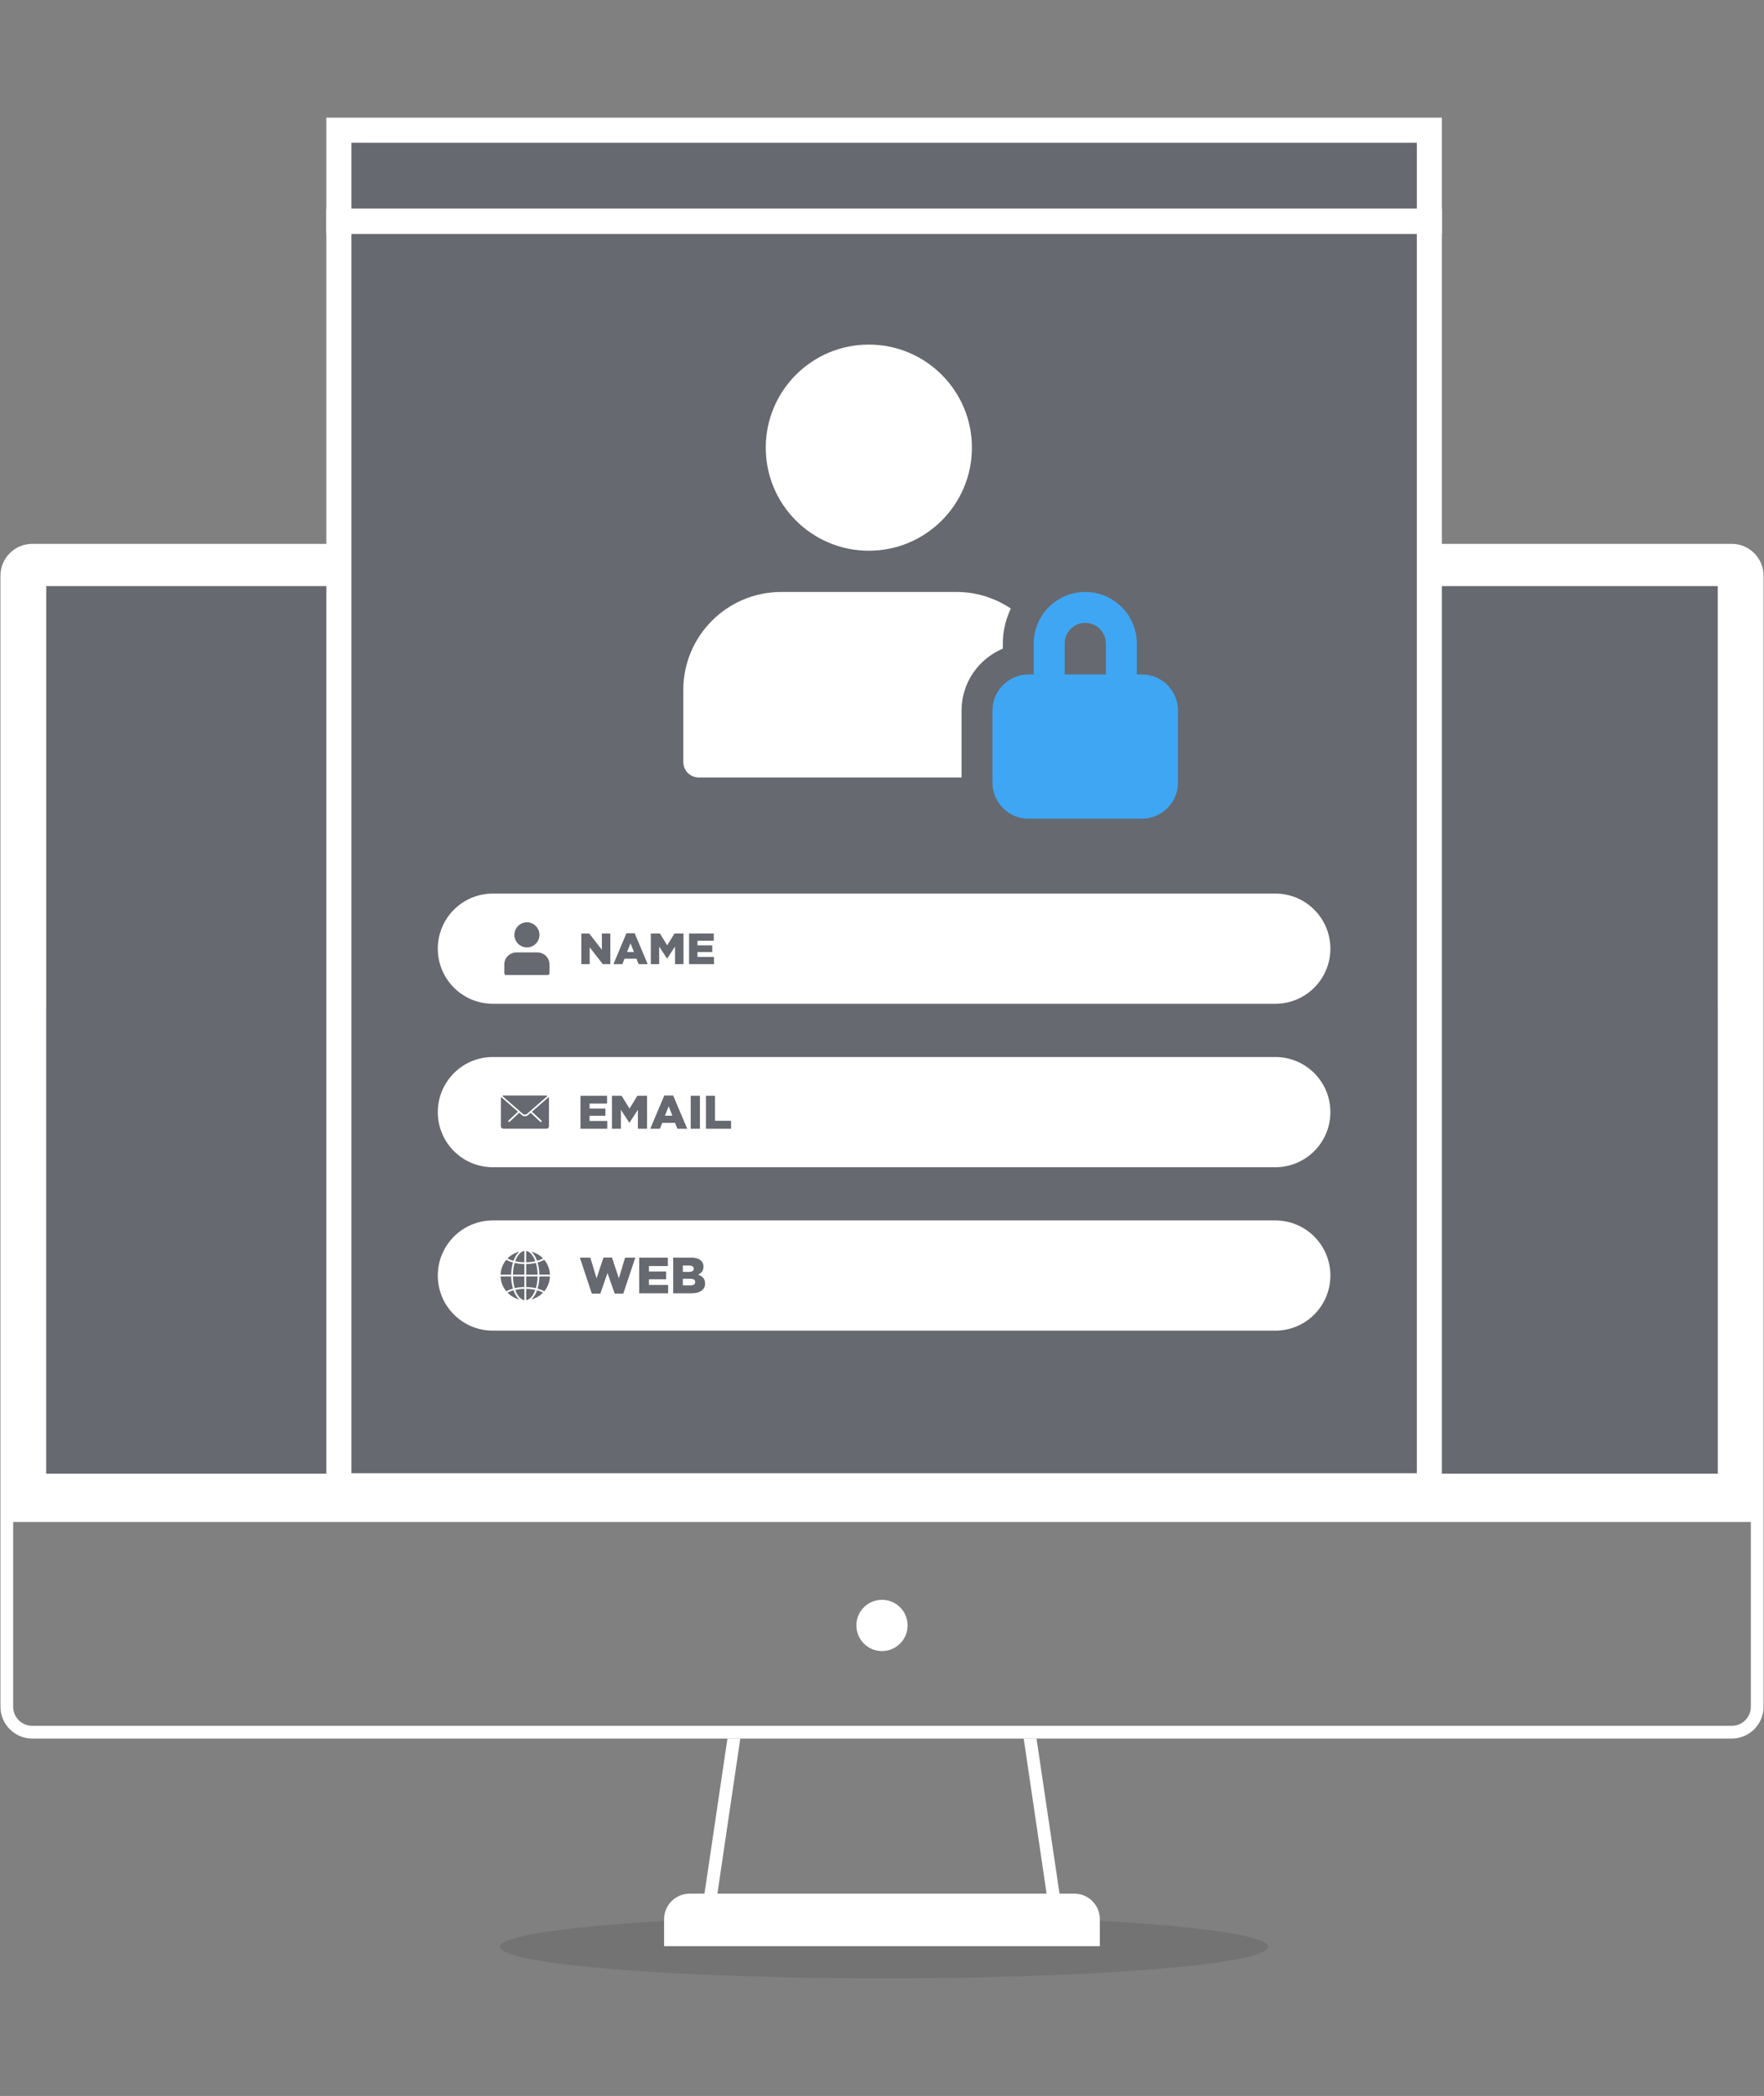
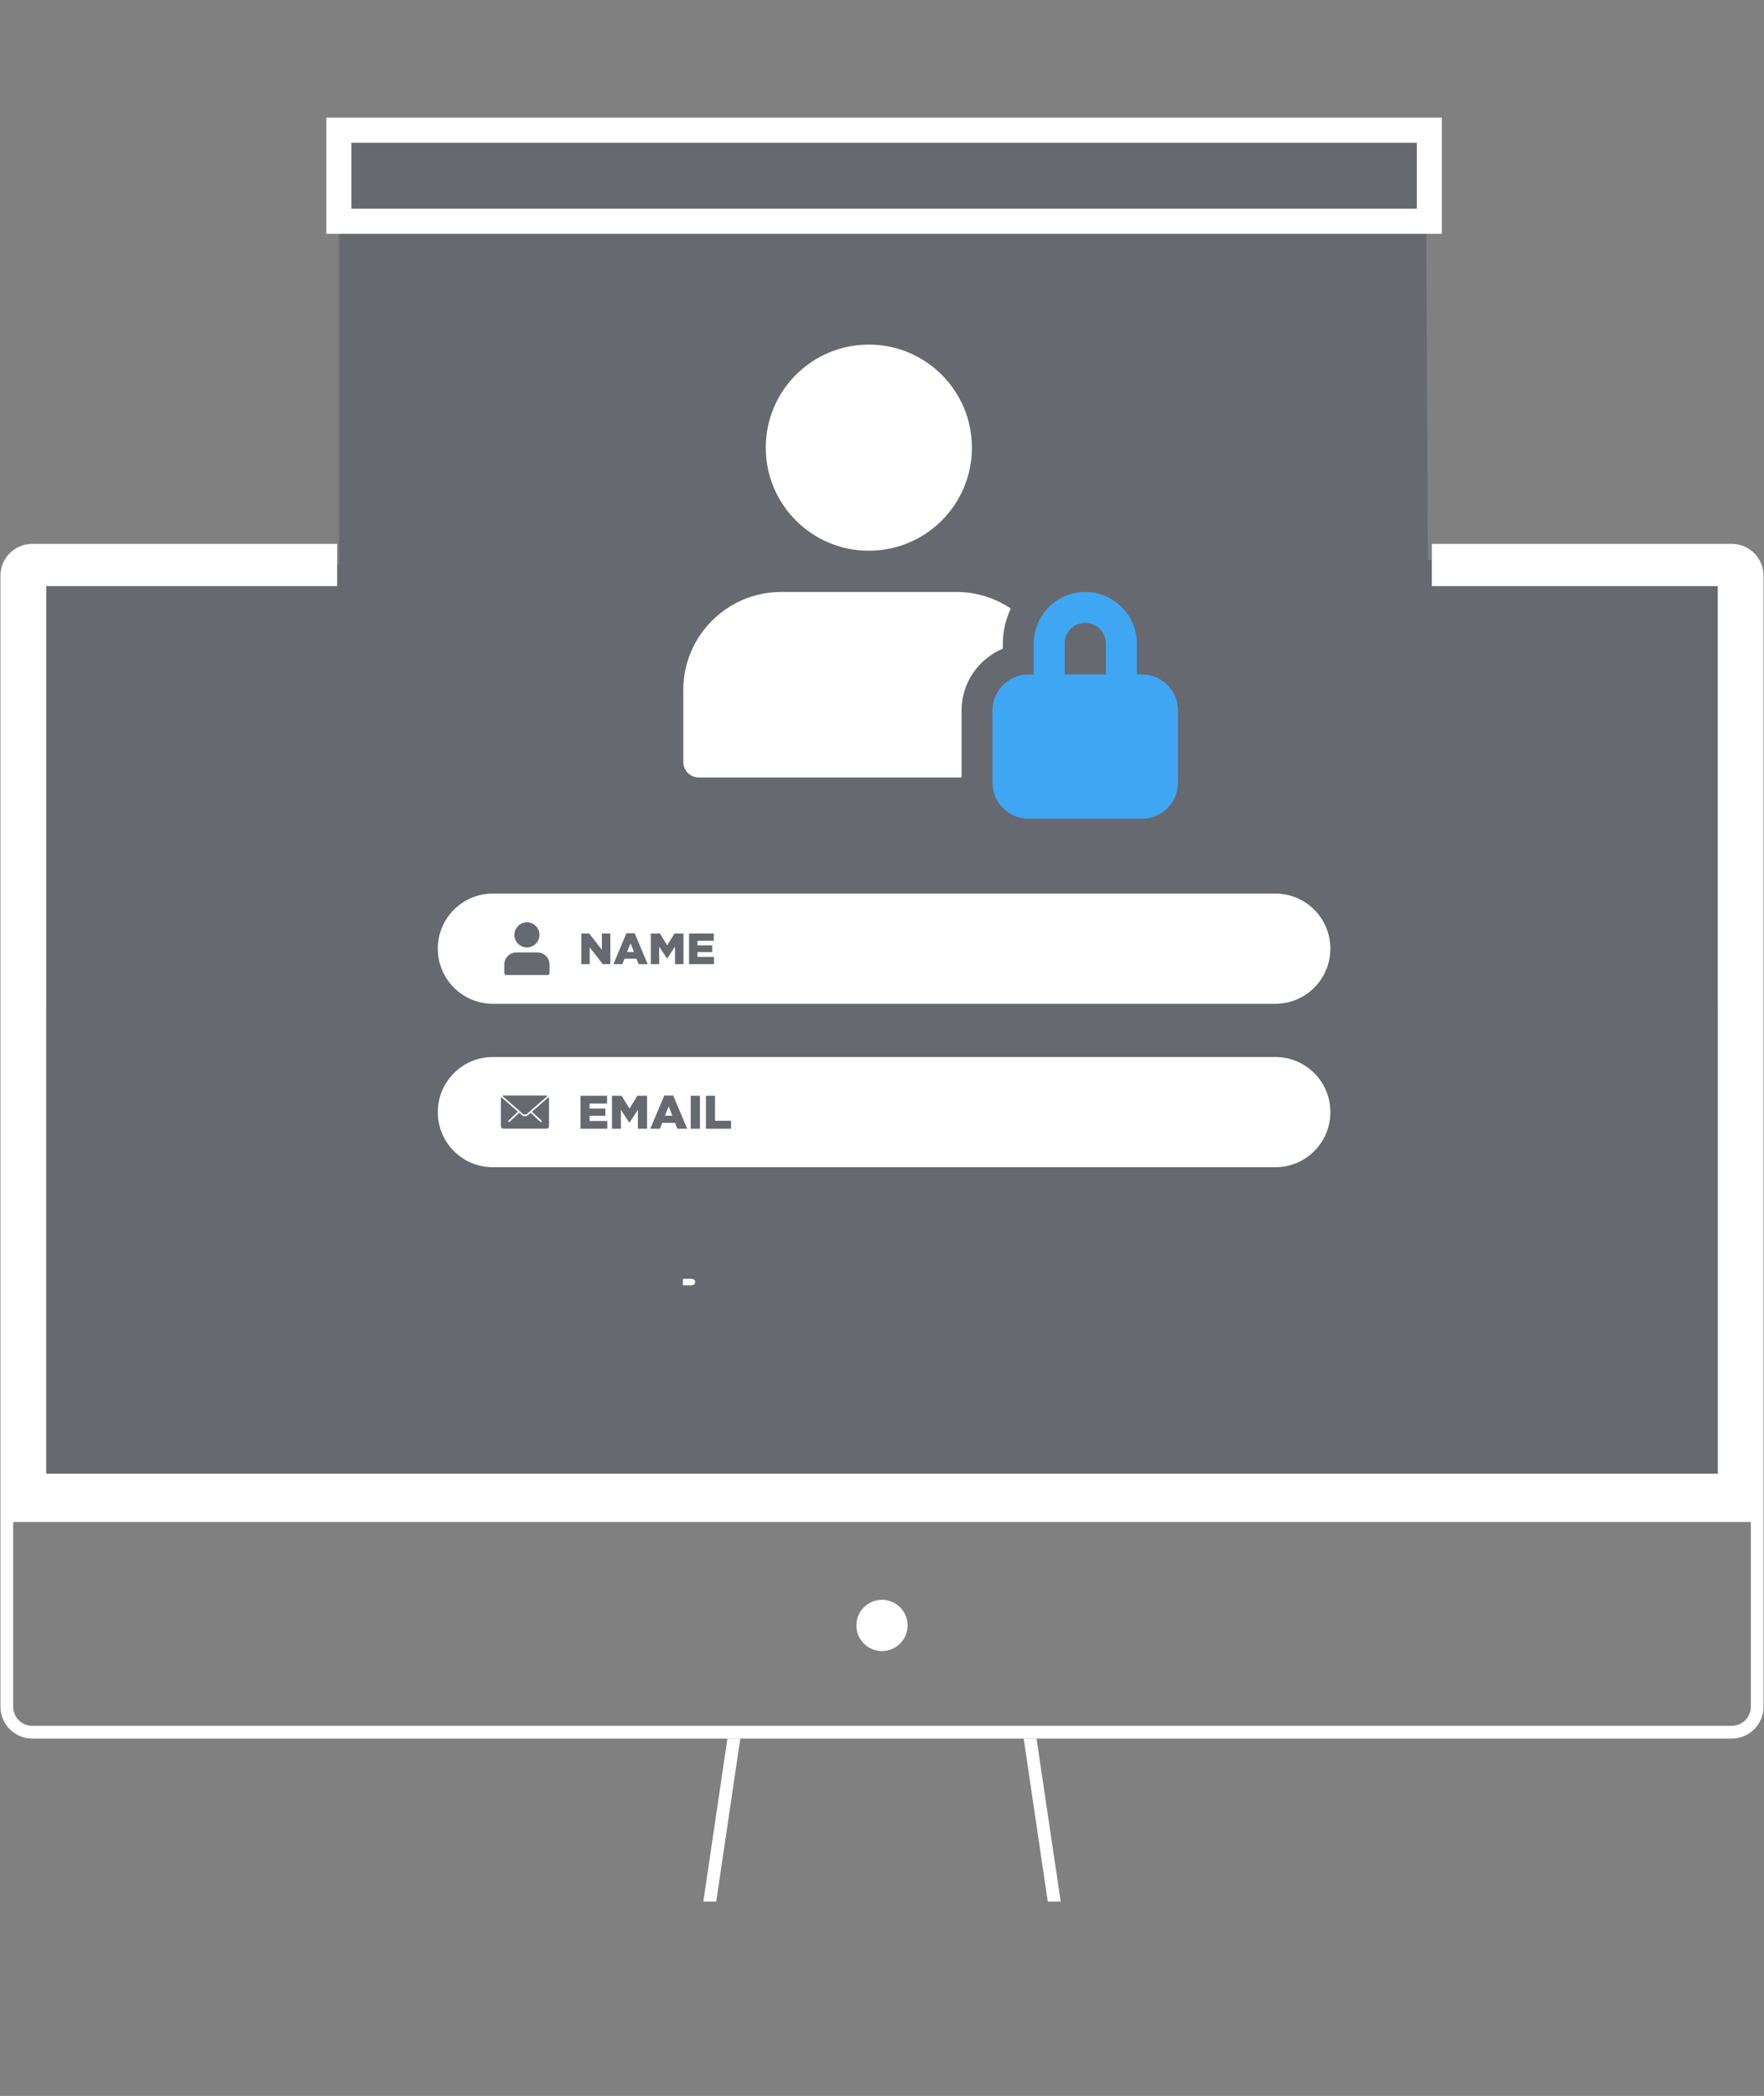
<svg xmlns="http://www.w3.org/2000/svg" version="1.1" id="Layer_1" x="0px" y="0px" width="133px" height="158px" viewBox="0 0 133 158" enable-background="new 0 0 133 158" xml:space="preserve">
  <rect x="0" y="0" width="133" height="158" fill="#808080" stroke="none" />
  <g>
-     <ellipse opacity="0.1" enable-background="new    " cx="66.659" cy="146.757" rx="28.958" ry="2.375" />
    <g>
      <g>
        <polygon opacity="0.2" fill="#001330" enable-background="new    " points="2.115,44.352 2.115,42.576 25.566,42.576      25.566,9.977 40.855,9.977 107.504,9.977 107.654,42.218 130.887,42.576 130.887,112.548 2.115,112.949 2.115,91.146    " />
        <g>
          <g>
            <g>
              <g>
                <g>
                  <g>
-                     <path fill="#FFFFFF" d="M81.012,142.751H51.99c-1.053,0-1.92,0.866-1.92,1.918v2.04h32.854v-2.04           C82.926,143.617,82.063,142.751,81.012,142.751L81.012,142.751z" />
-                   </g>
+                     </g>
                  <path fill="#FFFFFF" d="M68.43,122.527c0,1.07-0.865,1.937-1.93,1.937c-1.068,0-1.932-0.866-1.932-1.937          c0-1.063,0.863-1.928,1.932-1.928C67.564,120.602,68.43,121.465,68.43,122.527z" />
                </g>
              </g>
            </g>
            <g>
              <polygon fill="#FFFFFF" points="79.973,143.346 78.15,131.061 77.184,131.061 78.998,143.346       " />
              <polygon fill="#FFFFFF" points="54.002,143.346 55.816,131.061 54.847,131.061 53.027,143.346       " />
            </g>
          </g>
        </g>
-         <path fill="#FFFFFF" d="M108.713,112.949H24.605V15.733h84.108V112.949z M26.498,111.059h80.325V17.626H26.498V111.059z" />
        <g>
          <path fill="#FFFFFF" d="M108.713,17.626H24.605V8.868h84.108V17.626z M26.498,15.733h80.325V10.76H26.498V15.733z" />
        </g>
        <path fill="#FFFFFF" d="M130.57,40.999h-0.004h-22.609v3.181h21.557v31.657l0.004-0.002v35.258H98.967H34.034H3.482V75.835     l0.004,0.002V44.18h21.934v-3.181H2.435H2.431c-1.322,0-2.397,1.077-2.397,2.397V75.25v39.482v13.93     c0,1.318,1.075,2.398,2.397,2.398H33.06h66.881h30.629c1.322,0,2.396-1.08,2.396-2.398v-13.93V75.25V43.396     C132.967,42.076,131.893,40.999,130.57,40.999z M132.008,128.662c0,0.788-0.641,1.438-1.438,1.438H99.164H33.835H2.431     c-0.797,0-1.438-0.648-1.438-1.438v-13.93h33.041h64.933h33.041V128.662z" />
        <g>
          <g>
            <path fill="#3FA6F3" d="M86.098,50.841h-0.387V48.51c0-2.142-1.746-3.886-3.889-3.886c-2.141,0-3.883,1.744-3.883,3.886v2.331       h-0.389c-1.5,0-2.723,1.219-2.723,2.719v5.439c0,1.498,1.223,2.72,2.723,2.72h8.547c1.494,0,2.721-1.222,2.721-2.72V53.56       C88.818,52.06,87.594,50.841,86.098,50.841z M80.273,48.51c0-0.856,0.697-1.556,1.549-1.556c0.857,0,1.557,0.699,1.557,1.556       v2.331h-3.105V48.51L80.273,48.51z" />
            <path fill="#FFFFFF" d="M72.498,53.56c0-2.098,1.289-3.898,3.111-4.661V48.51c0-0.944,0.225-1.829,0.605-2.636       c-1.176-0.787-2.586-1.25-4.104-1.25H58.904c-4.072,0-7.385,3.312-7.385,7.383v5.437c0,0.645,0.523,1.166,1.17,1.166h19.809       V53.56L72.498,53.56z" />
            <path fill="#FFFFFF" d="M73.279,33.747c0,4.291-3.48,7.769-7.772,7.769c-4.292,0-7.771-3.478-7.771-7.769       c0-4.292,3.479-7.771,7.771-7.771C69.801,25.976,73.279,29.455,73.279,33.747z" />
          </g>
          <g>
            <path fill="#FFFFFF" d="M96.158,67.361H37.157c-2.294,0-4.148,1.859-4.148,4.154c0,2.293,1.854,4.152,4.148,4.152h59.001       c2.293,0,4.148-1.859,4.148-4.152S98.451,67.361,96.158,67.361z M39.73,69.527c0.521,0,0.944,0.426,0.944,0.945       c0,0.522-0.424,0.947-0.944,0.947c-0.523,0-0.946-0.425-0.946-0.947C38.784,69.953,39.207,69.527,39.73,69.527z M41.435,73.361       c0,0.078-0.063,0.142-0.144,0.142h-0.709h-1.706h-0.709c-0.078,0-0.145-0.063-0.145-0.142v-0.663       c0-0.31,0.162-0.587,0.401-0.746c0,0,0-0.002,0.005-0.002c0.06-0.041,0.129-0.072,0.203-0.097       c0.018-0.008,0.036-0.014,0.055-0.02c0.078-0.021,0.153-0.036,0.235-0.036h1.612c0.083,0,0.156,0.015,0.234,0.036       c0.02,0.006,0.037,0.012,0.056,0.02c0.073,0.023,0.144,0.056,0.204,0.097c0.004,0,0.004,0.002,0.004,0.002       c0.238,0.159,0.4,0.438,0.4,0.746v0.663H41.435z M46.015,72.682h-0.566l-0.989-1.27v1.27h-0.631v-2.314h0.595l0.954,1.227       v-1.227h0.638V72.682L46.015,72.682z M48.148,72.682l-0.164-0.412h-0.896l-0.165,0.412H46.25l0.981-2.33h0.623l0.98,2.33       H48.148z M51.532,72.682h-0.638v-1.33l-0.59,0.906h-0.014l-0.589-0.898v1.322H49.07v-2.314h0.683l0.552,0.896l0.551-0.896       h0.677V72.682z M53.832,72.682h-1.879v-2.314h1.863v0.548h-1.227v0.349h1.113v0.506h-1.113v0.369h1.241L53.832,72.682       L53.832,72.682z" />
            <polygon fill="#FFFFFF" points="47.273,71.768 47.797,71.768 47.54,71.111      " />
          </g>
          <g>
            <polygon fill="#FFFFFF" points="50.133,84.105 50.695,84.105 50.417,83.4      " />
            <path fill="#FFFFFF" d="M96.158,79.682H37.157c-2.294,0-4.148,1.86-4.148,4.155c0,2.294,1.854,4.152,4.148,4.152h59.001       c2.293,0,4.148-1.858,4.148-4.152C100.307,81.542,98.451,79.682,96.158,79.682z M37.957,82.584l3.246,0.002       c0.031,0,0.054,0.02,0.078,0.031l-1.555,1.357c-0.08,0.066-0.217,0.066-0.295,0l-1.556-1.358       C37.902,82.604,37.927,82.584,37.957,82.584z M41.388,84.898c0,0.104-0.082,0.188-0.186,0.188l-3.246-0.002       c-0.105,0-0.191-0.084-0.191-0.187l0.004-2.131c0-0.022,0.02-0.039,0.025-0.061l1.258,1.098l-0.716,0.67       c-0.024,0.023-0.024,0.063,0,0.09c0.011,0.012,0.022,0.02,0.046,0.02c0.014,0,0.028-0.006,0.04-0.016l0.72-0.676       c0-0.002,0-0.004,0.004-0.007l0.205,0.181c0.063,0.055,0.146,0.082,0.229,0.082c0.082,0,0.165-0.027,0.229-0.082l0.203-0.181       c0.004,0.003,0.004,0.005,0.004,0.007l0.721,0.678c0.012,0.01,0.025,0.016,0.039,0.016c0.021,0,0.035-0.008,0.047-0.02       c0.025-0.025,0.021-0.065,0-0.092l-0.717-0.67l1.263-1.096c0.007,0.021,0.022,0.036,0.022,0.063L41.388,84.898z M45.786,85.088       h-2.021v-2.486h2.006v0.588h-1.319v0.375h1.192v0.543h-1.192v0.396h1.334V85.088z M48.783,85.088h-0.688v-1.427l-0.632,0.971       h-0.015l-0.635-0.967v1.423H46.14v-2.486h0.729l0.594,0.963l0.594-0.963h0.727V85.088L48.783,85.088z M51.073,85.088       l-0.177-0.445h-0.963l-0.181,0.445h-0.724l1.057-2.504h0.67l1.059,2.504H51.073z M52.771,85.088h-0.693v-2.486h0.693V85.088z        M55.121,85.088h-1.896v-2.486h0.685v1.885h1.212V85.088z" />
          </g>
          <g>
-             <path fill="#FFFFFF" d="M96.158,92.002H37.157c-2.294,0-4.148,1.859-4.148,4.154c0,2.293,1.854,4.152,4.148,4.152h59.001       c2.293,0,4.148-1.859,4.148-4.152C100.307,93.861,98.451,92.002,96.158,92.002z M40.084,94.355       c0.015,0.006,0.024,0.01,0.038,0.014c0.016,0.006,0.033,0.011,0.052,0.017c0.015,0.005,0.028,0.007,0.043,0.013       c0.019,0.006,0.032,0.012,0.046,0.02c0.014,0.005,0.028,0.012,0.045,0.018c0.018,0.006,0.027,0.014,0.047,0.019       c0.014,0.006,0.025,0.012,0.037,0.021c0.019,0.006,0.032,0.016,0.047,0.021c0.016,0.008,0.029,0.015,0.045,0.021       c0.014,0.008,0.025,0.018,0.041,0.023c0.012,0.01,0.024,0.016,0.039,0.021c0.017,0.01,0.029,0.019,0.045,0.027       c0.011,0.008,0.022,0.018,0.037,0.025c0.016,0.008,0.025,0.021,0.041,0.027c0.015,0.01,0.025,0.019,0.039,0.026       c0.016,0.009,0.025,0.021,0.035,0.032c0.014,0.009,0.024,0.02,0.036,0.029c0.015,0.012,0.028,0.022,0.039,0.033       c0.013,0.01,0.026,0.019,0.035,0.029c0.015,0.014,0.024,0.025,0.036,0.037c0.015,0.011,0.025,0.021,0.033,0.031       c0,0,0.007,0.003,0.007,0.006C40.8,94.941,40.65,95,40.494,95.043c-0.084-0.264-0.23-0.497-0.428-0.691       C40.074,94.354,40.082,94.355,40.084,94.355z M39.672,94.301c0.279,0.039,0.534,0.338,0.688,0.774       c-0.229,0.052-0.459,0.079-0.688,0.082V94.301z M39.672,95.289c0.243-0.002,0.49-0.031,0.729-0.088       c0.088,0.289,0.13,0.586,0.13,0.889h-0.859V95.289z M39.672,96.221h0.859c0,0.303-0.042,0.6-0.13,0.889       c-0.239-0.057-0.486-0.084-0.729-0.086V96.221z M38.265,94.863c0.01-0.014,0.021-0.023,0.034-0.032       c0.013-0.015,0.022-0.024,0.037-0.037c0.011-0.012,0.022-0.022,0.035-0.03c0.011-0.012,0.024-0.021,0.039-0.035       c0.012-0.008,0.021-0.021,0.036-0.028c0.008-0.011,0.021-0.021,0.035-0.032c0.015-0.007,0.024-0.016,0.039-0.023       c0.012-0.009,0.025-0.021,0.041-0.028c0.014-0.009,0.027-0.019,0.039-0.025c0.012-0.01,0.026-0.017,0.043-0.026       c0.014-0.008,0.024-0.014,0.039-0.022c0.016-0.007,0.028-0.017,0.043-0.022c0.014-0.008,0.023-0.015,0.039-0.021       c0.019-0.007,0.032-0.016,0.047-0.021c0.016-0.009,0.028-0.015,0.043-0.021c0.014-0.005,0.027-0.013,0.043-0.019       c0.019-0.006,0.028-0.013,0.043-0.018c0.02-0.008,0.033-0.013,0.05-0.02c0.015-0.006,0.028-0.008,0.043-0.012       c0.015-0.007,0.032-0.012,0.052-0.018c0.012-0.004,0.023-0.008,0.038-0.014c0.003,0,0.011-0.002,0.019-0.004       c-0.195,0.194-0.344,0.43-0.426,0.691c-0.158-0.043-0.309-0.102-0.456-0.177C38.26,94.865,38.265,94.863,38.265,94.863z        M38.17,94.967c0.158,0.09,0.329,0.156,0.506,0.201c-0.086,0.301-0.133,0.609-0.137,0.922h-0.796       C37.758,95.68,37.906,95.285,38.17,94.967z M37.744,96.221h0.796c0.004,0.313,0.051,0.619,0.137,0.922       c-0.177,0.045-0.348,0.113-0.506,0.2C37.906,97.027,37.758,96.632,37.744,96.221z M39.124,97.955       c-0.015-0.004-0.026-0.01-0.038-0.014c-0.02-0.004-0.033-0.01-0.052-0.017c-0.015-0.003-0.028-0.009-0.043-0.014       c-0.017-0.005-0.03-0.011-0.05-0.019c-0.015-0.004-0.024-0.011-0.043-0.016c-0.016-0.008-0.029-0.013-0.043-0.021       c-0.015-0.006-0.027-0.01-0.039-0.018c-0.019-0.007-0.032-0.015-0.051-0.023c-0.016-0.008-0.025-0.015-0.039-0.02       c-0.015-0.008-0.027-0.018-0.047-0.027c-0.011-0.008-0.021-0.015-0.035-0.021c-0.017-0.009-0.03-0.019-0.043-0.029       c-0.012-0.006-0.025-0.014-0.039-0.022c-0.016-0.01-0.029-0.021-0.041-0.029c-0.015-0.008-0.028-0.018-0.039-0.023       c-0.014-0.012-0.027-0.023-0.035-0.035c-0.016-0.008-0.024-0.018-0.036-0.027c-0.015-0.012-0.028-0.023-0.043-0.035       c-0.009-0.008-0.021-0.016-0.031-0.027c-0.015-0.011-0.024-0.025-0.04-0.039c-0.011-0.011-0.021-0.02-0.031-0.031       c0-0.002-0.004-0.002-0.004-0.004c0.146-0.076,0.297-0.133,0.455-0.176c0.082,0.265,0.229,0.496,0.426,0.69       C39.134,97.955,39.126,97.955,39.124,97.955z M39.536,98.01c-0.283-0.039-0.534-0.336-0.687-0.773       c0.226-0.051,0.453-0.077,0.687-0.08V98.01z M39.536,97.021c-0.243,0.004-0.49,0.03-0.729,0.088       c-0.086-0.291-0.13-0.588-0.13-0.889h0.859V97.021z M39.536,96.09h-0.859c0-0.303,0.044-0.6,0.13-0.889       c0.239,0.057,0.486,0.086,0.729,0.088V96.09z M39.536,95.157c-0.231-0.003-0.461-0.03-0.687-0.082       c0.151-0.438,0.402-0.735,0.687-0.774V95.157z M39.672,98.01v-0.854c0.229,0.003,0.461,0.029,0.688,0.08       C40.207,97.674,39.952,97.971,39.672,98.01z M40.941,97.449c-0.008,0.011-0.02,0.021-0.033,0.031       c-0.012,0.014-0.021,0.026-0.036,0.037c-0.009,0.012-0.022,0.021-0.035,0.027c-0.011,0.014-0.024,0.023-0.039,0.037       c-0.012,0.009-0.022,0.02-0.036,0.027c-0.01,0.012-0.021,0.021-0.035,0.033c-0.014,0.006-0.024,0.017-0.039,0.023       c-0.016,0.01-0.029,0.021-0.045,0.029c-0.011,0.01-0.022,0.018-0.033,0.022c-0.016,0.013-0.028,0.019-0.045,0.029       c-0.015,0.006-0.027,0.013-0.039,0.021c-0.016,0.01-0.027,0.021-0.041,0.025c-0.016,0.007-0.029,0.014-0.045,0.021       c-0.015,0.009-0.028,0.017-0.043,0.022c-0.016,0.006-0.027,0.013-0.041,0.019c-0.02,0.008-0.029,0.013-0.045,0.021       c-0.019,0.005-0.028,0.011-0.043,0.017c-0.018,0.006-0.031,0.013-0.05,0.018c-0.015,0.005-0.028,0.011-0.043,0.014       c-0.015,0.006-0.034,0.012-0.052,0.018c-0.014,0.004-0.023,0.009-0.038,0.013c-0.003,0-0.011,0-0.019,0.004       c0.197-0.192,0.344-0.427,0.428-0.69c0.156,0.043,0.307,0.102,0.453,0.176C40.948,97.445,40.941,97.445,40.941,97.449z        M41.037,97.343c-0.158-0.087-0.328-0.155-0.505-0.2c0.087-0.303,0.133-0.608,0.137-0.922h0.796       C41.45,96.632,41.298,97.027,41.037,97.343z M40.668,96.09c-0.004-0.313-0.05-0.621-0.137-0.922       c0.177-0.045,0.347-0.111,0.505-0.201c0.262,0.318,0.413,0.713,0.428,1.123H40.668z M46.995,97.514h-0.651l-0.542-1.549       l-0.536,1.549h-0.647l-0.899-2.709h0.789l0.469,1.559l0.521-1.565h0.642l0.52,1.565l0.466-1.559h0.774L46.995,97.514z        M50.375,97.494h-2.184v-2.689h2.164v0.635h-1.428v0.408h1.295v0.588h-1.295v0.426h1.446L50.375,97.494L50.375,97.494z        M53.162,96.753c0,0.462-0.377,0.741-1.02,0.741h-1.387v-2.689h1.38c0.337,0,0.576,0.086,0.734,0.243       c0.106,0.106,0.172,0.251,0.172,0.433v0.008c0,0.313-0.176,0.498-0.415,0.599c0.326,0.112,0.534,0.294,0.534,0.66       L53.162,96.753L53.162,96.753z" />
            <path fill="#FFFFFF" d="M51.484,96.398v0.498h0.574c0.229,0,0.357-0.09,0.357-0.248v-0.008c0-0.146-0.115-0.242-0.365-0.242       H51.484z" />
-             <path fill="#FFFFFF" d="M52.306,95.645v-0.009c0-0.147-0.115-0.233-0.34-0.233h-0.482v0.475h0.47       C52.181,95.876,52.306,95.8,52.306,95.645z" />
          </g>
        </g>
      </g>
    </g>
  </g>
</svg>